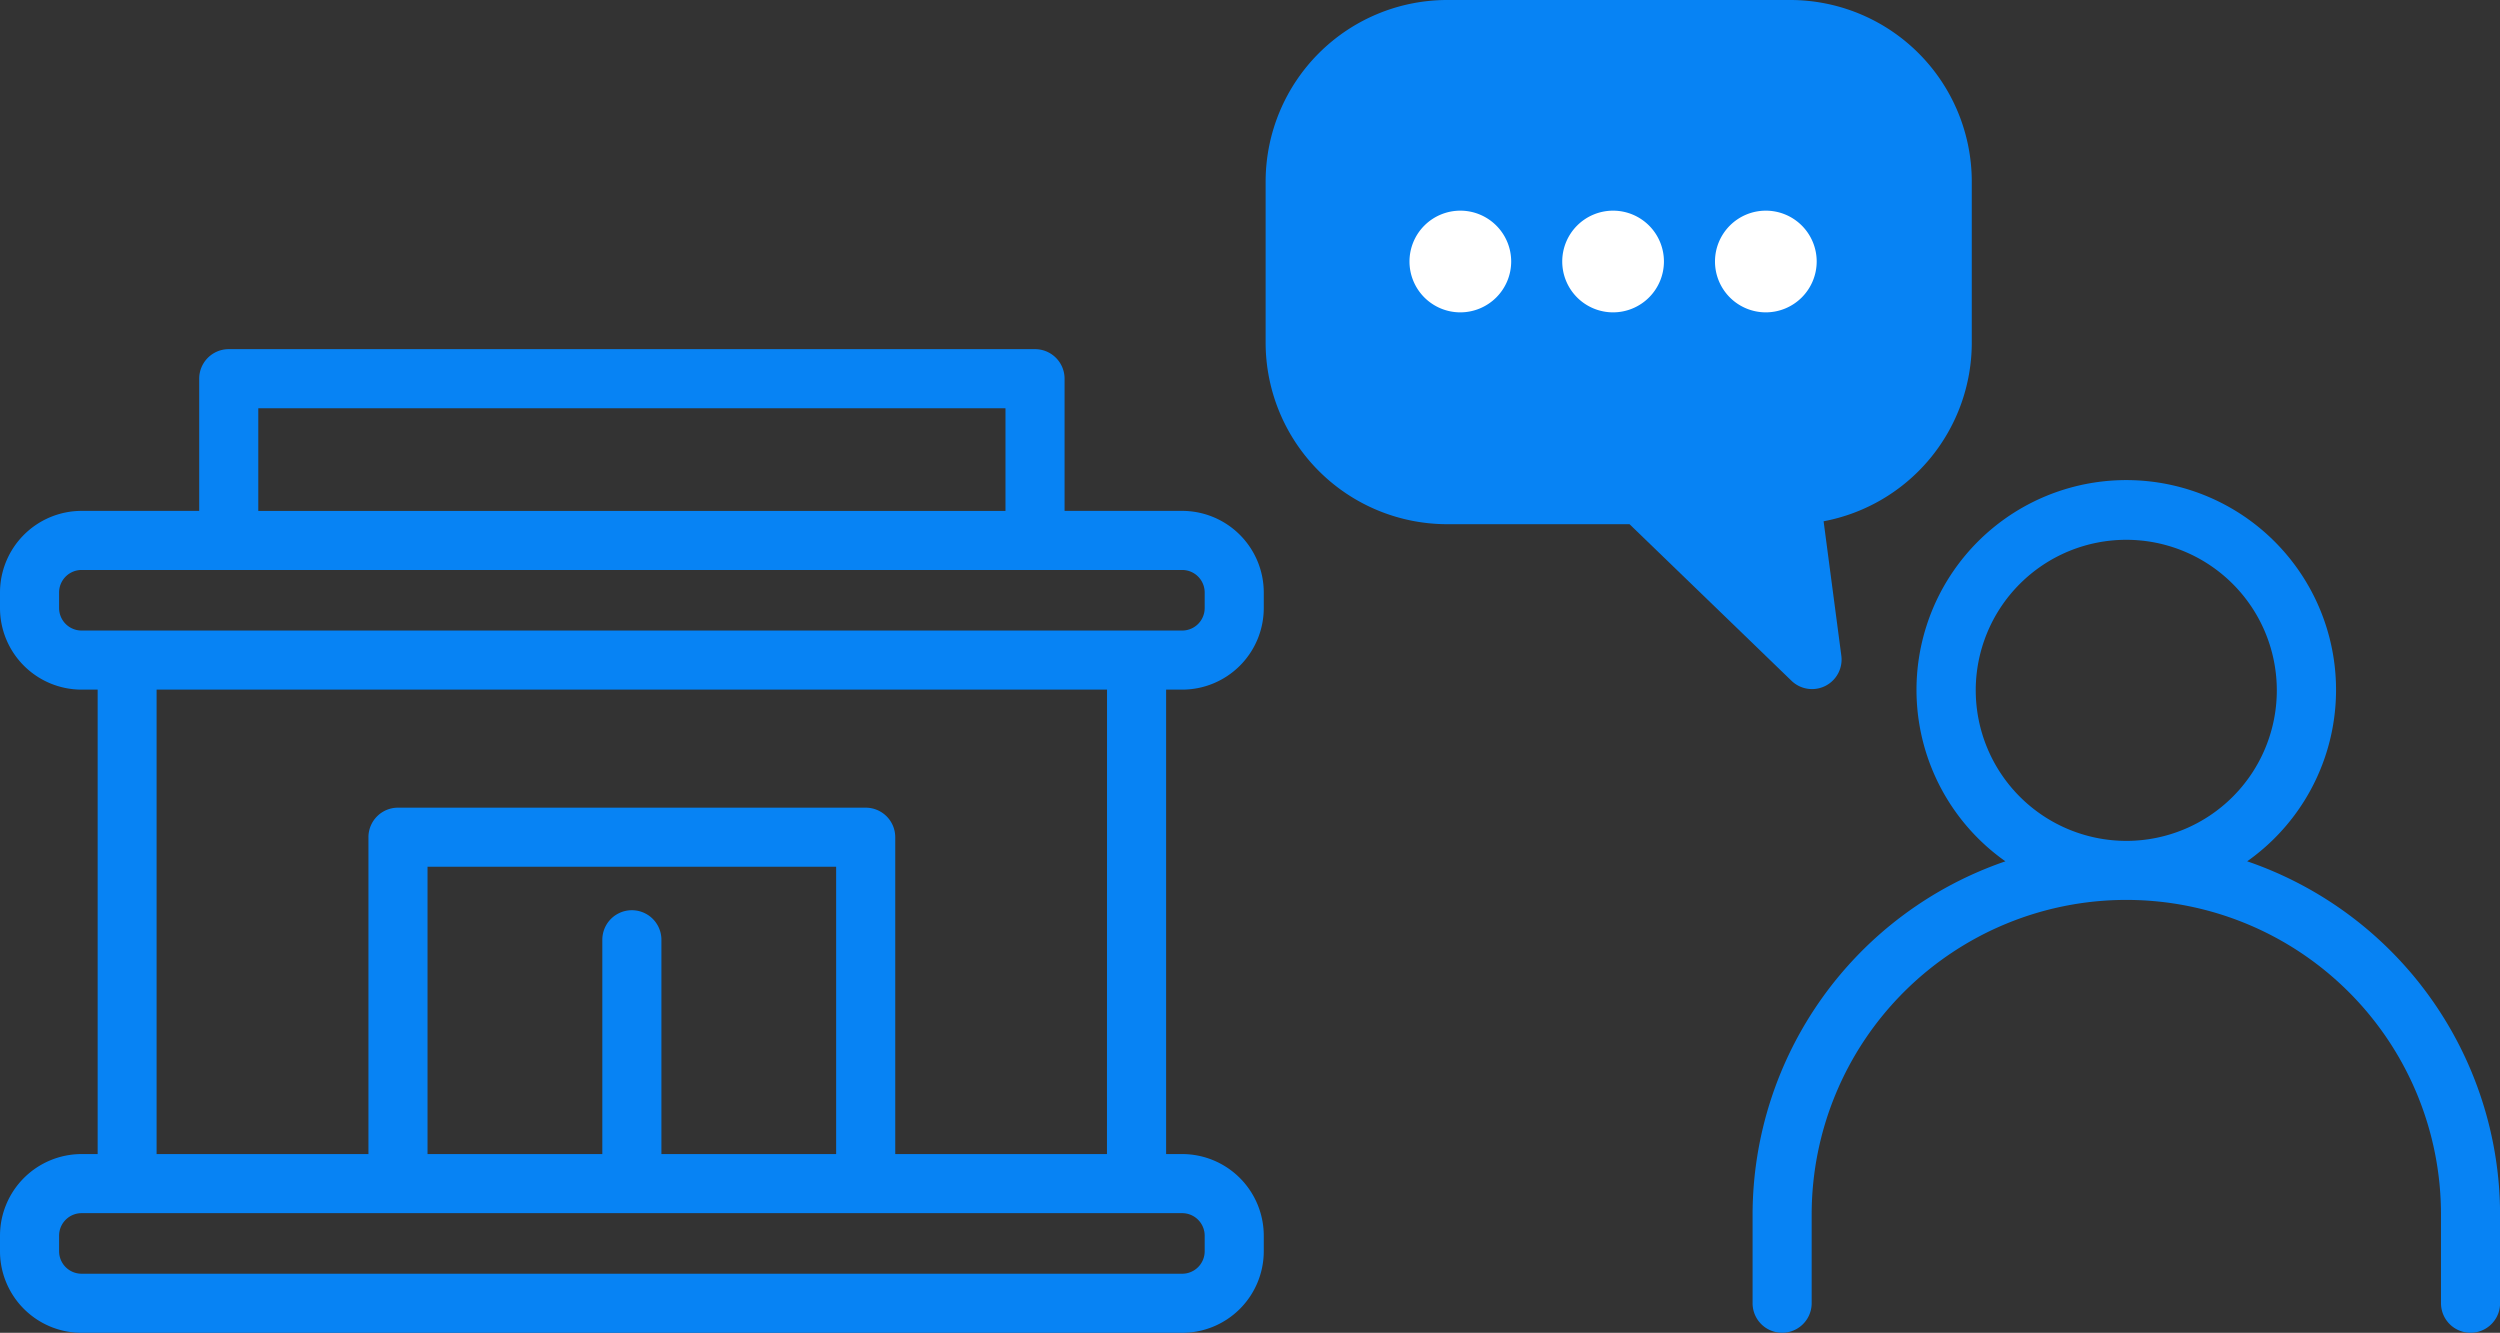
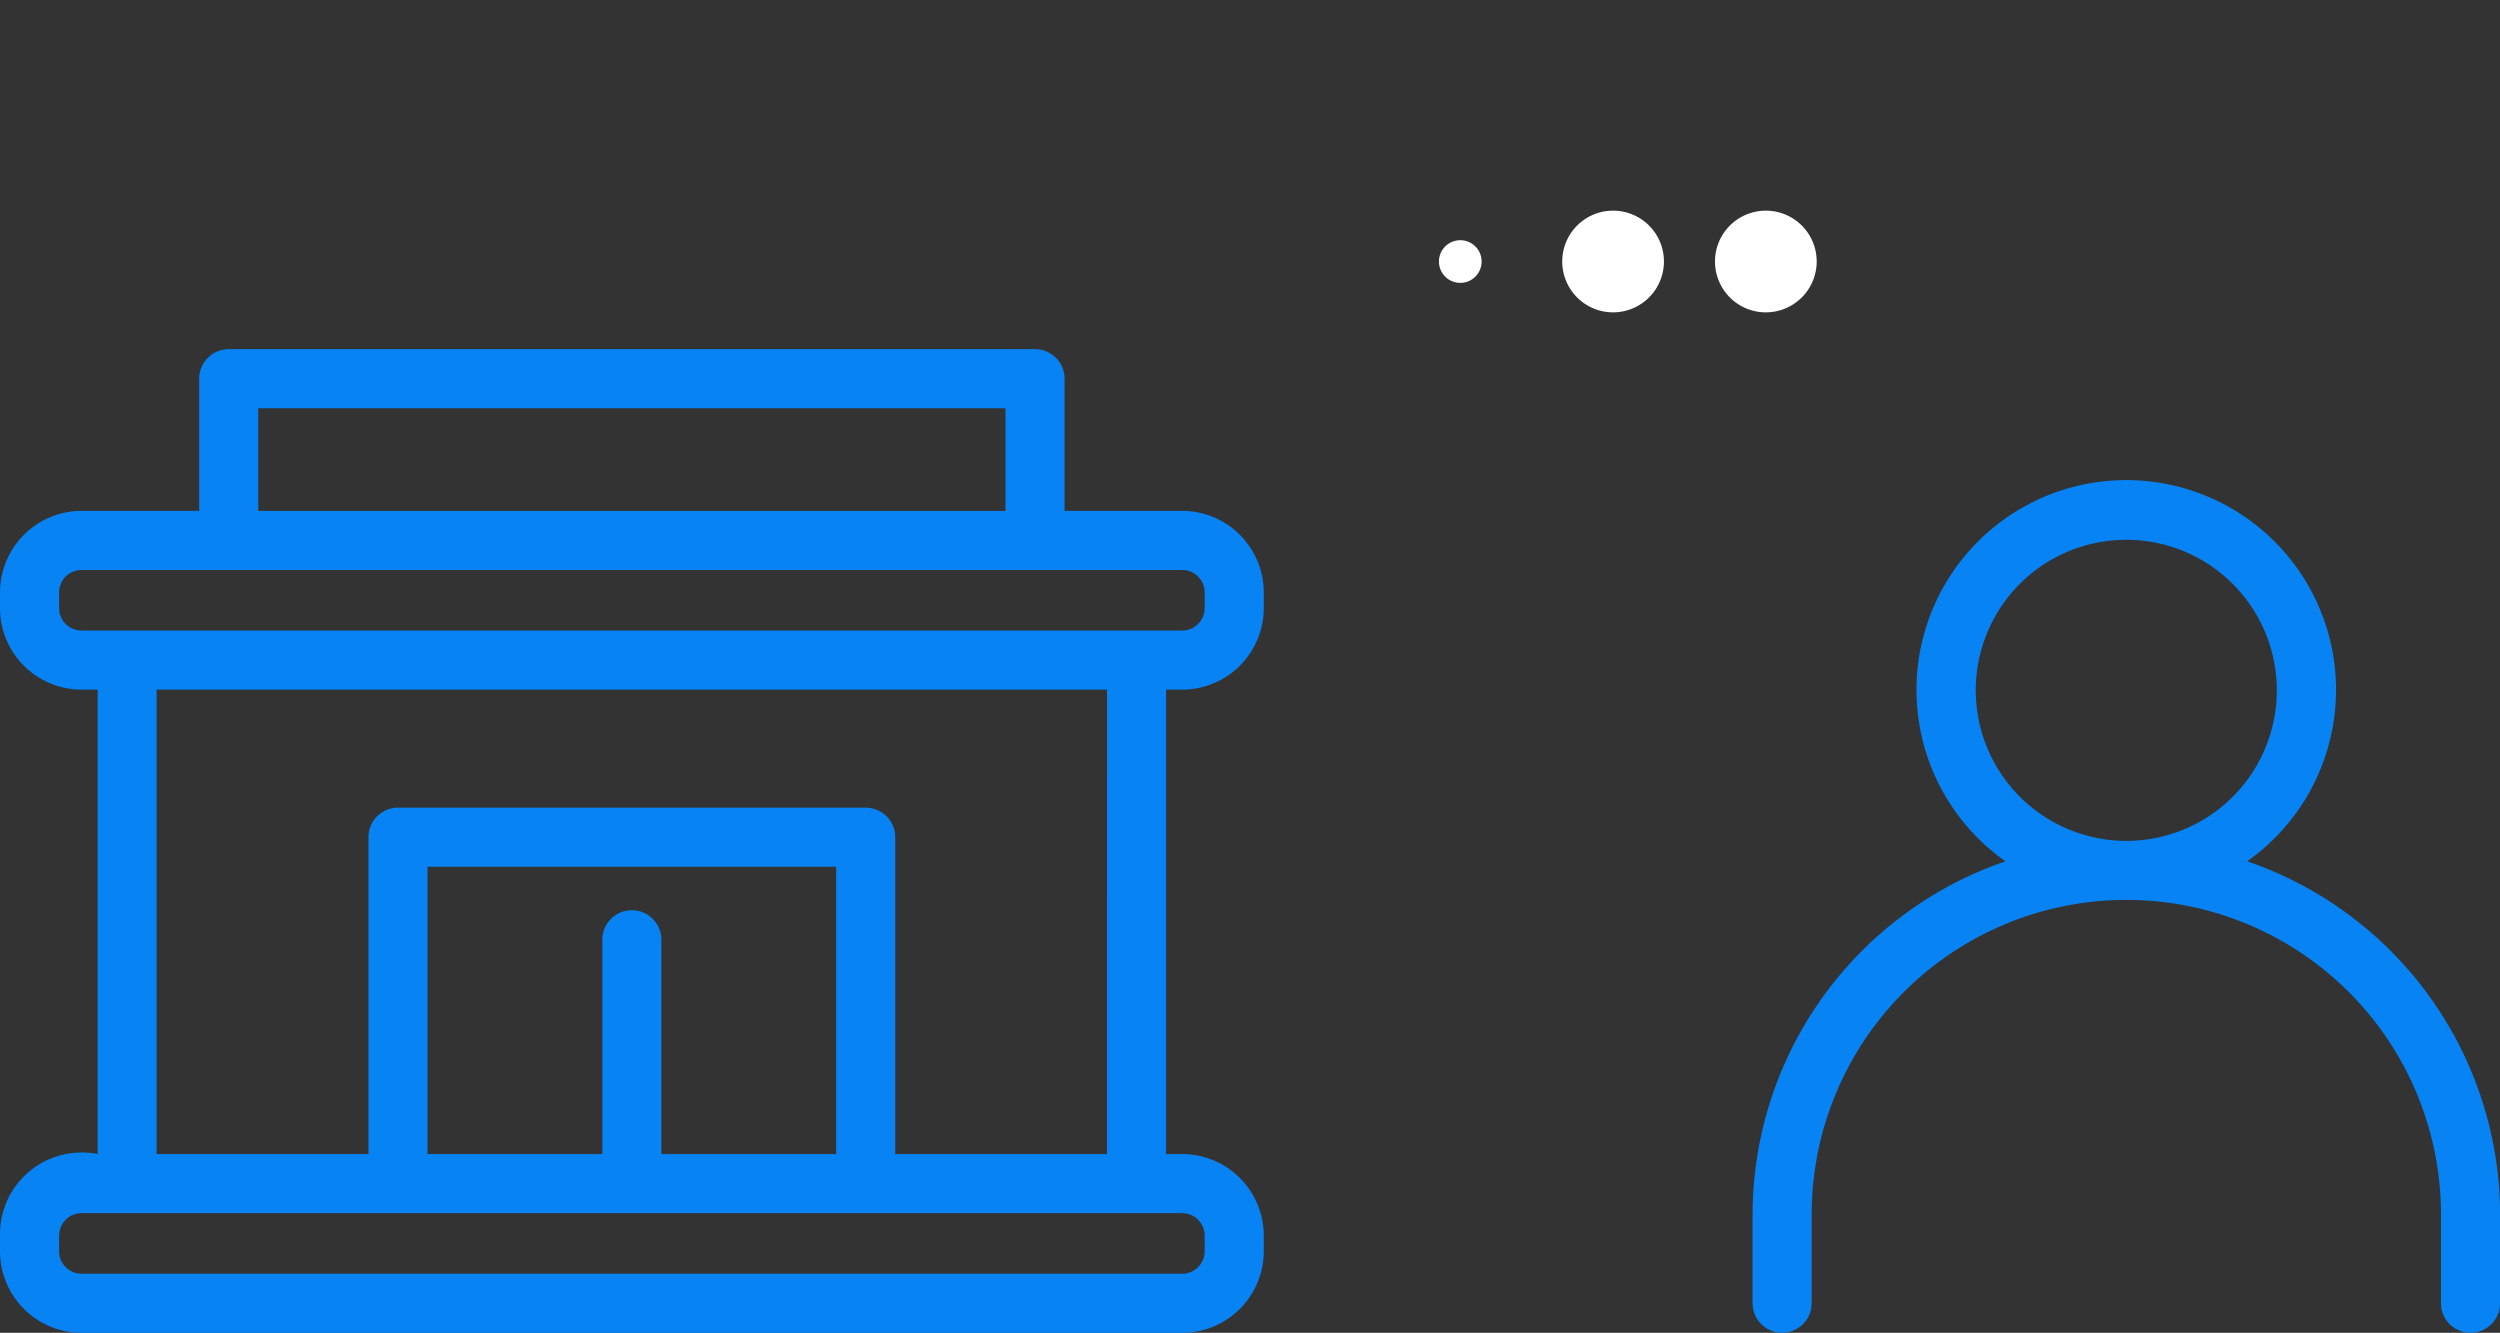
<svg xmlns="http://www.w3.org/2000/svg" id="グループ_275179" data-name="グループ 275179" width="84.614" height="45.11" viewBox="0 0 84.614 45.11">
  <rect x="0" y="0" width="84.614" height="45.11" fill="#333333" stroke="none" />
  <path id="パス_1303751" data-name="パス 1303751" d="M76.056,29.152a7.1,7.1,0,1,0-8.182,0,12.66,12.66,0,0,0-8.557,11.956v3a1,1,0,0,0,2,0v-3a10.648,10.648,0,0,1,21.3,0v3a1,1,0,0,0,2,0v-3a12.66,12.66,0,0,0-8.558-11.956M66.87,23.365a5.095,5.095,0,1,1,5.095,5.095,5.1,5.1,0,0,1-5.095-5.095" fill="#0783f4" />
-   <path id="パス_1303752" data-name="パス 1303752" d="M60.594,0H48.978a6.149,6.149,0,0,0-6.142,6.143V11.6a6.149,6.149,0,0,0,6.142,6.142h6.175l5.482,5.3a1,1,0,0,0,1.686-.85l-.6-4.549A6.154,6.154,0,0,0,66.736,11.6V6.143A6.149,6.149,0,0,0,60.594,0" fill="#0783f4" />
-   <path id="パス_1303759" data-name="パス 1303759" d="M40.012,23.341a2.763,2.763,0,0,0,2.761-2.76v-.528a2.765,2.765,0,0,0-2.761-2.762H36.031V12.817a1,1,0,0,0-1-1H7.742a1,1,0,0,0-1,1v4.474H2.76A2.765,2.765,0,0,0,0,20.053v.528a2.763,2.763,0,0,0,2.76,2.76h.545V39.06H2.76A2.764,2.764,0,0,0,0,41.822v.527A2.763,2.763,0,0,0,2.76,45.11H40.012a2.763,2.763,0,0,0,2.761-2.761v-.527a2.764,2.764,0,0,0-2.761-2.762h-.544V23.341ZM8.742,13.817H34.031v3.475H8.742ZM2,20.581v-.528a.762.762,0,0,1,.76-.762H40.012a.762.762,0,0,1,.761.762v.528a.761.761,0,0,1-.761.76H2.76a.761.761,0,0,1-.76-.76M40.773,41.822v.527a.761.761,0,0,1-.761.761H2.76A.761.761,0,0,1,2,42.349v-.527a.762.762,0,0,1,.76-.762H40.012a.762.762,0,0,1,.761.762M28.3,39.06H22.386V31.807a1,1,0,0,0-2,0V39.06H14.47V29.336H28.3Zm9.166,0H30.3V28.336a1,1,0,0,0-1-1H13.47a1,1,0,0,0-1,1V39.06H5.3V23.341H37.468Z" fill="#0783f4" />
+   <path id="パス_1303759" data-name="パス 1303759" d="M40.012,23.341a2.763,2.763,0,0,0,2.761-2.76v-.528a2.765,2.765,0,0,0-2.761-2.762H36.031V12.817a1,1,0,0,0-1-1H7.742a1,1,0,0,0-1,1v4.474H2.76A2.765,2.765,0,0,0,0,20.053v.528a2.763,2.763,0,0,0,2.76,2.76h.545V39.06A2.764,2.764,0,0,0,0,41.822v.527A2.763,2.763,0,0,0,2.76,45.11H40.012a2.763,2.763,0,0,0,2.761-2.761v-.527a2.764,2.764,0,0,0-2.761-2.762h-.544V23.341ZM8.742,13.817H34.031v3.475H8.742ZM2,20.581v-.528a.762.762,0,0,1,.76-.762H40.012a.762.762,0,0,1,.761.762v.528a.761.761,0,0,1-.761.76H2.76a.761.761,0,0,1-.76-.76M40.773,41.822v.527a.761.761,0,0,1-.761.761H2.76A.761.761,0,0,1,2,42.349v-.527a.762.762,0,0,1,.76-.762H40.012a.762.762,0,0,1,.761.762M28.3,39.06H22.386V31.807a1,1,0,0,0-2,0V39.06H14.47V29.336H28.3Zm9.166,0H30.3V28.336a1,1,0,0,0-1-1H13.47a1,1,0,0,0-1,1V39.06H5.3V23.341H37.468Z" fill="#0783f4" />
  <g id="グループ_275180" data-name="グループ 275180">
    <path id="パス_1303753" data-name="パス 1303753" d="M55.317,8.851A.722.722,0,1,1,54.6,8.13a.721.721,0,0,1,.721.721" fill="#fff" />
    <path id="パス_1303754" data-name="パス 1303754" d="M54.6,10.572A1.721,1.721,0,1,1,56.317,8.85,1.723,1.723,0,0,1,54.6,10.572m0-2a.279.279,0,0,0-.278.278c0,.31.557.309.557,0a.279.279,0,0,0-.279-.278" fill="#fff" />
    <path id="パス_1303755" data-name="パス 1303755" d="M50.146,8.851a.722.722,0,1,1-.721-.721.721.721,0,0,1,.721.721" fill="#fff" />
-     <path id="パス_1303756" data-name="パス 1303756" d="M49.425,10.572A1.721,1.721,0,1,1,51.147,8.85a1.723,1.723,0,0,1-1.722,1.722m0-2a.279.279,0,0,0-.278.278c0,.31.557.309.557,0a.279.279,0,0,0-.279-.278" fill="#fff" />
    <path id="パス_1303757" data-name="パス 1303757" d="M60.487,8.851a.722.722,0,1,1-.721-.721.721.721,0,0,1,.721.721" fill="#fff" />
    <path id="パス_1303758" data-name="パス 1303758" d="M59.766,10.572A1.721,1.721,0,1,1,61.487,8.85a1.724,1.724,0,0,1-1.721,1.722m0-2a.279.279,0,0,0-.279.278c0,.309.558.31.557,0a.279.279,0,0,0-.278-.278" fill="#fff" />
  </g>
</svg>